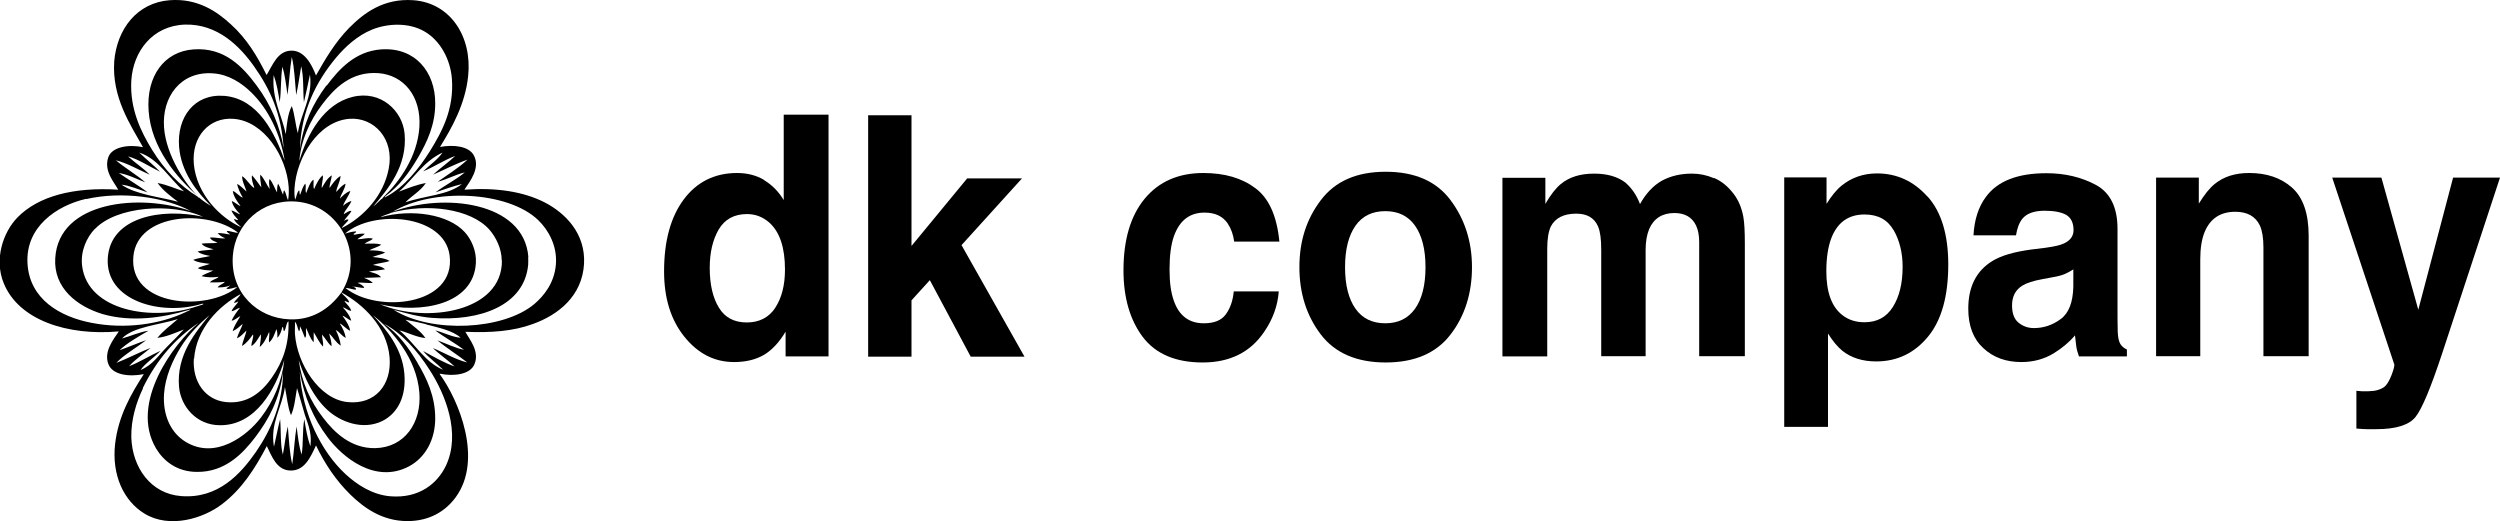
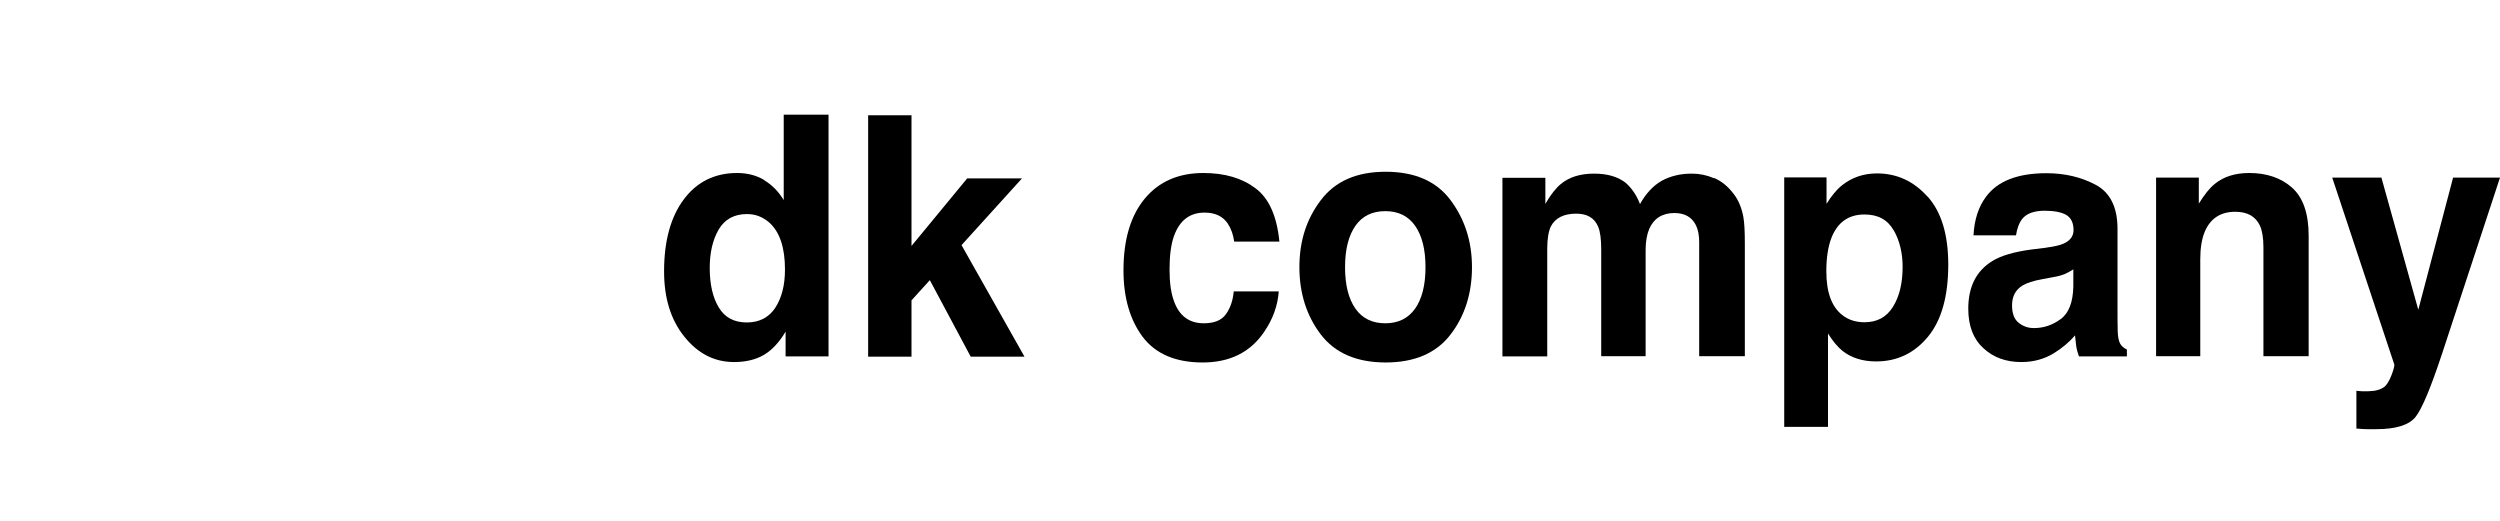
<svg xmlns="http://www.w3.org/2000/svg" id="Layer_1" version="1.1" viewBox="0 0 119.94 25">
  <defs>
    <style>
      .st0 {
        fill-rule: evenodd;
      }
    </style>
  </defs>
-   <path class="st0" d="M21.09,17.94c.92,1.25,2.1,4.11.77,5.92-.49.67-1.26,1.14-2.31,1.14-1.22,0-2.09-.64-2.74-1.27-.7-.69-1.22-1.47-1.65-2.36-.26.56-.56,1.27-1.3,1.2-.6-.06-.82-.68-1.06-1.17-.56,1.07-1.19,2.06-2.15,2.79-.89.68-2.51,1.19-3.72.45-1-.61-1.57-1.85-1.41-3.32.15-1.36.78-2.44,1.38-3.37-.71.14-1.5.04-1.7-.48-.23-.6.23-1.17.5-1.57-2.47.22-4.8-.54-5.52-2.31-.47-1.14-.04-2.44.66-3.16,1.01-1.03,2.7-1.46,4.83-1.33-.2-.37-.69-.89-.48-1.54.17-.52.98-.64,1.67-.5-.6-1.07-1.5-2.39-1.38-4.12C5.61,1.4,6.57.13,8.14.01c1.33-.1,2.26.53,2.95,1.17.75.68,1.25,1.51,1.7,2.42.29-.47.52-1.15,1.17-1.17.64-.02.99.65,1.2,1.19.44-.78.93-1.61,1.59-2.28.71-.72,1.66-1.43,3.08-1.33,1.79.13,2.83,1.76,2.63,3.64-.14,1.35-.78,2.48-1.35,3.4.65-.12,1.38-.04,1.62.4.33.6-.18,1.25-.45,1.65,1.53-.11,2.83.09,3.85.61.99.51,1.97,1.49,1.89,2.95-.09,1.54-1.23,2.45-2.47,2.89-.93.34-1.99.42-3.21.37-.02,0-.02-.01-.03-.03.2.38.72.96.45,1.59-.2.48-.97.59-1.65.45ZM12.2,3.2c-.69-.98-1.76-2.06-3.32-2.02-1.57.05-2.49,1.29-2.58,2.68-.08,1.36.46,2.46,1.01,3.35.59.95,1.32,1.7,2.18,2.23.01.06.08.06.03,0-1.04-.92-2.26-2.33-2.39-4.12-.12-1.68.76-2.85,2.15-2.95,1.49-.11,2.36.83,3.03,1.73.67.9,1.13,1.95,1.3,3.03-.11-1.65-.62-2.81-1.41-3.93ZM15.68,4.1c.59-.79,1.37-1.64,2.6-1.73,1.64-.12,2.61,1.09,2.6,2.6,0,1.02-.39,1.84-.82,2.58-.45.77-.93,1.4-1.57,1.86-.1.13.06,0,.03.03.88-.46,1.59-1.37,2.1-2.18.59-.95,1.17-2.03,1.06-3.48-.07-.92-.55-1.84-1.33-2.28-.73-.42-1.74-.39-2.5-.08-.72.29-1.31.85-1.73,1.35-.94,1.13-1.67,2.53-1.73,4.38.17-1.24.61-2.16,1.27-3.05ZM13.79,4.55c-.06-.47-.12-.95-.24-1.35-.09.52-.05,1.17-.13,1.7-.07-.46-.15-.91-.29-1.3-.1,1.14.39,1.91.58,2.84.05-.5.1-1,.29-1.35.14.39.17.89.29,1.3.14-.97.73-1.74.58-2.81-.09.45-.19.89-.29,1.33-.05-.57,0-1.23-.13-1.73-.08.46-.14.94-.24,1.38-.06-.63-.08-1.28-.21-1.83-.1.58-.12,1.24-.21,1.83ZM12.04,4.42c-.43-.42-1.06-.85-1.81-.9-1.56-.12-2.47,1.13-2.36,2.6.1,1.35,1.06,2.79,1.73,3.4.1.09.41.3.53.37-.67-.68-1.45-1.62-1.54-2.87-.1-1.37.71-2.54,2.18-2.42,1.63.14,2.43,1.82,2.89,3.11-.21-1.29-.78-2.48-1.62-3.29ZM18.36,9.49s0,0,.03-.03c.78-.75,1.63-1.94,1.73-3.35.1-1.51-.77-2.51-1.96-2.6-1.32-.1-2.13.74-2.71,1.51-.59.78-1.01,1.71-1.09,2.71.38-1.31,1.18-2.74,2.55-3.08,1.37-.34,2.4.68,2.5,1.75.15,1.59-.84,2.72-1.51,3.51.18-.13.35-.34.48-.42ZM12.2,8.99c-.06-.15-.15-.42-.11-.58.17.18.3.39.45.58-.02-.18-.08-.46-.05-.61.19.19.29.47.45.69-.01-.13-.07-.36,0-.48.15.18.23.43.35.64,0-.15.01-.31.05-.42.1.15.15.36.24.53.02-.07.01-.17.05-.21.1.12.11.33.19.48.04-.22.04-.42.03-.64-.1-1.44-1.17-3.17-2.66-3.27-1.15-.08-2.01.85-1.89,2.18.14,1.44,1.25,2.56,2.28,3.03-.12-.11-.33-.28-.35-.4.07-.01.15.09.19.03-.12-.14-.25-.26-.32-.45.15.04.33.18.42.19-.16-.16-.37-.42-.4-.64.15.06.32.23.42.24-.15-.19-.35-.48-.37-.72.18.07.34.29.48.32-.11-.18-.25-.47-.27-.66.18.1.3.25.45.37-.07-.23-.23-.52-.21-.74.21.14.39.46.56.56ZM16.42,10.93c1.02-.52,1.98-1.53,2.23-2.84.28-1.43-.71-2.48-1.89-2.39-1.5.12-2.53,1.86-2.63,3.32-.01.2-.01.38.03.56.07-.14.08-.35.19-.45.04.05,0,.18.05.21.07-.19.13-.39.24-.53.07.1-.02.35.05.45.09-.22.2-.56.35-.64.02.14-.03.35.03.45.1-.25.27-.56.42-.66.02.22-.08.47-.05.61.13-.23.26-.47.48-.61-.02.2-.12.46-.11.61.15-.22.3-.44.53-.58-.02.29-.2.56-.21.77.14-.15.26-.31.45-.4-.03.28-.24.52-.27.72.14-.15.29-.3.5-.37-.08.26-.3.51-.35.72.11-.11.24-.19.4-.24-.08.24-.33.45-.37.64.1-.06.27-.19.37-.16-.08.17-.3.35-.35.48.04-.04.17-.11.21-.05-.08.14-.3.29-.32.4ZM7.68,8.24c-.5-.24-1.03-.6-1.54-.74.32.3.78.6,1.04.88-.52-.23-1.09-.56-1.62-.69.43.37,1.04.72,1.41,1.06-.4-.16-.86-.39-1.27-.45.44.31,1.01.63,1.38.93-.4-.13-.86-.33-1.25-.37.68.48,1.87.59,2.71.82-.36-.27-.72-.54-.98-.9.46.08.92.3,1.27.4-.71-.61-1.22-1.56-2.15-1.86.33.32.69.6,1.01.93ZM19.13,9.2c.41-.16.82-.33,1.3-.42-.24.38-.73.65-.98.93.88-.32,2.05-.34,2.71-.88-.45.11-.85.26-1.27.4.45-.34.98-.6,1.41-.96-.46.11-.91.36-1.3.45.49-.35,1-.66,1.43-1.06-.58.2-1.1.48-1.65.72.34-.32.73-.58,1.06-.9-.54.2-1.07.56-1.54.74.3-.29.73-.59.93-.9-.91.42-1.4,1.26-2.1,1.89ZM4.13,9.54c-1.4.32-2.92,1.34-2.81,3.11.1,1.7,1.55,2.55,3.08,2.84,1.64.32,3.28.05,4.43-.48.05-.02.52-.23.19-.13-1.19.36-2.7.59-4.09.19-1.21-.36-2.37-1.24-2.28-2.68.16-2.76,4.09-3.12,6.51-2.26-1.25-.68-3.31-.97-5.02-.58ZM25.34,12.33c0,.13.01.25,0,.37-.18,1.97-2.34,2.73-4.62,2.55-.66-.05-1.29-.24-1.78-.37-.14-.04-.11-.05-.03,0,1.81,1.12,5.23.96,6.72-.29.47-.4.97-1.02,1.04-1.91.07-.9-.37-1.66-.85-2.12-1.45-1.4-5.05-1.56-6.98-.4,2.4-.91,6.31-.51,6.51,2.18ZM16.74,14.51c-.08,0-.18-.1-.21-.05.11.13.3.32.32.45-.16,0-.31-.17-.4-.16.16.17.36.43.4.64-.15-.06-.32-.23-.42-.24.15.2.34.49.37.72-.19-.08-.37-.31-.5-.35.13.2.24.42.29.69-.19-.08-.34-.33-.48-.37.11.21.2.46.24.74-.24-.14-.36-.4-.56-.58.04.18.14.45.11.61-.18-.16-.29-.38-.45-.56,0,.21.07.35.05.58-.19-.19-.3-.46-.45-.69v.48c-.18-.18-.25-.46-.37-.69-.02.16.05.4-.05.48-.08-.18-.14-.39-.24-.56,0,.1.01.21-.05.24-.07-.14-.08-.35-.19-.45.01.16-.01.4,0,.58.1,1.43,1.16,3.13,2.52,3.27,1.33.14,2.13-.83,2.02-2.15-.13-1.48-1.28-2.55-2.31-3.11,1.17-1.86-.13-4.21-2.18-4.36-1.64-.12-2.92,1.08-3.03,2.6-.13,1.78,1.19,2.99,2.71,3.05,1.08.05,1.91-.49,2.47-1.25,0-.02,0-.03.03-.03.11.16.3.25.37.45ZM4.55,10.98c-.39.41-.7,1.07-.61,1.78.27,2.16,3.37,2.67,5.5,1.94.1-.03.45-.12.27-.13-1.97.61-4.66-.13-4.54-2.18.12-1.98,2.57-2.43,4.57-1.99-1.49-.68-4.14-.51-5.18.58ZM24.07,12.49c0-.56-.28-1.11-.58-1.46-.9-1.03-3.01-1.29-4.73-.82-.02.03-.38.12-.5.21,1.48-.41,3.25-.15,4.04.72.31.34.57.9.53,1.49-.12,1.99-2.63,2.43-4.59,1.97,2.22.93,5.86.37,5.84-2.1ZM11,13.71c-.15.06-.35.08-.56.08.08-.13.25-.15.35-.27-.21.03-.47.03-.72.03.09-.14.31-.15.42-.27-.26.04-.59.03-.82-.03.15-.12.38-.17.56-.27-.27-.01-.55-.02-.74-.11.15-.11.4-.13.58-.21-.29-.04-.59-.06-.8-.19.23-.1.55-.12.82-.19-.23-.04-.46-.09-.61-.21.22-.07.53-.06.77-.11-.22-.06-.46-.11-.58-.27.23-.04.55,0,.77-.05-.14-.06-.3-.1-.37-.24.27-.03.55.07.74.03-.15-.05-.27-.14-.37-.24.24-.03.48.07.61.05-.06-.03-.2-.12-.16-.16.19,0,.4.11.53.08-1.48-1.14-4.81-.93-5.02,1.12-.25,2.44,3.53,2.69,4.99,1.49-.16.02-.38.13-.53.08.02-.05.24-.15.13-.16ZM16.93,13.74c.06.03.2.1.13.16-.15-.01-.38-.1-.48-.08,1.5,1.22,5.31.86,4.99-1.57-.26-1.96-3.65-2.22-5.02-1.04.17-.05.33-.1.53-.11.03.09-.22.12-.08.16.15-.03.31-.06.5-.05-.08.12-.25.16-.35.27.23,0,.52-.1.74-.03-.1.11-.28.14-.4.24.28,0,.59-.03.8.05-.17.12-.4.17-.58.27.29,0,.57.01.77.11-.18.09-.42.13-.61.21.31.03.62.06.82.19-.24.09-.55.1-.8.19.22.04.45.08.58.21-.25.05-.53.06-.77.11.22.06.46.11.58.27-.29.02-.6.02-.82.03.16.06.31.13.43.24-.26.03-.56-.04-.74,0,.12.04.32.15.32.24-.2.01-.43-.08-.56-.05ZM9.3,17.19c-.08,1.14.56,2,1.54,2.1,1.06.11,1.74-.51,2.2-1.17.52-.74.84-1.6.8-2.71-.13.1-.1.36-.21.48-.06-.04-.01-.18-.08-.21-.05.21-.12.4-.24.53,0-.16,0-.31-.05-.42-.09.24-.17.49-.35.64-.03-.18.04-.4,0-.5-.12.27-.24.54-.45.72.02-.18.08-.47.05-.61-.12.2-.29.49-.45.56,0-.2.12-.41.08-.56-.15.21-.3.42-.53.56.04-.26.19-.55.21-.74-.14.13-.26.29-.45.37.06-.25.23-.51.27-.69-.15.13-.28.26-.48.35.08-.28.24-.49.37-.72-.14.05-.3.23-.42.21.11-.23.25-.42.4-.61-.16.03-.23.14-.4.16.06-.19.29-.34.32-.48-.05.05-.12.07-.21.08.08-.15.29-.31.32-.42-1.01.55-2.12,1.62-2.23,3.11ZM19.4,17.94c.09,1.03-.28,1.87-1.06,2.26-.95.46-2.02.03-2.63-.53-.67-.62-1.07-1.47-1.38-2.39.16,1.09.55,1.96,1.17,2.76.54.71,1.34,1.48,2.5,1.46,1.42-.03,2.23-1.23,2.12-2.66-.13-1.66-1.3-2.98-2.23-3.72.64.68,1.41,1.6,1.51,2.81ZM8.67,16.66c-.38.61-.74,1.4-.8,2.23-.07,1.05.34,1.89,1.04,2.31,1.43.87,2.94-.29,3.61-1.17.6-.78,1.01-1.74,1.12-2.76-.41,1.37-1.36,3.16-3.11,3.13-1.1-.01-1.85-.89-1.94-1.83-.14-1.55.82-2.66,1.46-3.45-.46.4-.97.88-1.38,1.54ZM6.75,17.75c.58-.24.86-.71,1.27-1.12.28-.27.54-.55.8-.82-.41.15-.78.34-1.27.4.28-.34.64-.61.98-.9-.91.28-2.15.37-2.68.93.42-.11.88-.33,1.27-.37-.48.28-1.05.6-1.38.93.43-.15.84-.33,1.27-.48-.46.36-1.08.71-1.43,1.09.57-.22,1.08-.5,1.65-.72-.35.29-.73.54-1.04.88.54-.21,1-.51,1.51-.74-.29.32-.76.61-.96.93ZM20.43,15.55c-.36-.09-.72-.16-.98-.21.33.26.76.57.96.88-.47-.05-.89-.29-1.25-.37.72.59,1.22,1.54,2.1,1.89-.3-.3-.73-.61-.96-.9.48.26,1.03.58,1.51.74-.32-.3-.77-.61-1.04-.88.54.22,1.1.56,1.65.69-.46-.36-1.05-.73-1.43-1.06.41.15.88.38,1.27.45-.43-.32-1.01-.64-1.38-.93.41.1.82.33,1.22.35-.4-.35-1.03-.47-1.67-.64ZM6.86,18.63c-.32.67-.58,1.5-.56,2.36.05,1.45.94,2.7,2.39,2.81,1.78.14,2.86-1.07,3.59-2.12.75-1.09,1.28-2.36,1.3-3.82-.17,1.29-.67,2.24-1.33,3.11-.6.79-1.45,1.68-2.79,1.67-.99,0-1.62-.54-1.97-1.12-1.3-2.19.86-5.06,2.04-6.03-1.1.72-2.03,1.79-2.68,3.13ZM20.03,17.41c.44.74.85,1.59.85,2.66,0,1.02-.47,1.89-1.27,2.31-1.61.84-3.17-.43-3.9-1.41-.69-.92-1.11-1.93-1.33-3.13.12,1.98,1.02,3.82,2.2,4.91.53.49,1.28.99,2.15,1.06,1.38.11,2.25-.61,2.66-1.46.74-1.56-.03-3.44-.77-4.59-.61-.96-1.36-1.79-2.2-2.23.66.45,1.17,1.12,1.62,1.89ZM13.15,21.41c.1-.43.18-.88.29-1.3.05.57,0,1.22.13,1.7.09-.45.13-.93.24-1.35.05.62.08,1.27.21,1.81.09-.58.11-1.23.21-1.81.06.47.11.95.24,1.35.09-.52.03-1.19.13-1.7.07.46.15.91.29,1.3.1-.73-.18-1.16-.32-1.7-.1-.37-.21-.72-.32-1.09-.08.45-.12.94-.29,1.3-.16-.39-.2-.9-.29-1.35-.13.96-.72,1.73-.53,2.84Z" />
  <g>
    <path d="M36.67,8.65c.38.23.69.55.93.95v-4.1h2.15v11.6h-2.06v-1.19c-.3.51-.65.88-1.03,1.11-.39.23-.87.35-1.44.35-.95,0-1.74-.41-2.39-1.22-.65-.81-.97-1.85-.97-3.13,0-1.47.32-2.62.95-3.46s1.49-1.26,2.55-1.26c.49,0,.93.11,1.31.34ZM37.19,14.77c.31-.47.47-1.08.47-1.84,0-1.05-.25-1.8-.75-2.25-.31-.27-.66-.41-1.07-.41-.62,0-1.07.25-1.36.74-.29.5-.43,1.11-.43,1.85,0,.79.15,1.43.44,1.9.29.48.74.71,1.34.71s1.06-.24,1.37-.71Z" />
    <path d="M41.65,5.53h2.08v6.27l2.67-3.24h2.63l-2.9,3.2,3.02,5.35h-2.58l-1.96-3.67-.88.97v2.7h-2.08V5.53Z" />
    <path d="M59.21,11.59c-.04-.32-.14-.61-.31-.87-.24-.35-.61-.52-1.11-.52-.72,0-1.2.38-1.47,1.13-.14.4-.21.93-.21,1.59s.07,1.13.21,1.52c.25.71.73,1.07,1.43,1.07.5,0,.85-.14,1.06-.43s.34-.65.38-1.1h2.16c-.05.68-.28,1.33-.7,1.94-.66.98-1.65,1.47-2.95,1.47s-2.26-.41-2.88-1.23c-.61-.82-.92-1.88-.92-3.19,0-1.47.34-2.62,1.02-3.44.68-.82,1.62-1.23,2.81-1.23,1.02,0,1.85.24,2.5.73.65.48,1.03,1.34,1.15,2.56h-2.17Z" />
    <path d="M69.59,16.05c-.68.89-1.72,1.34-3.11,1.34s-2.43-.45-3.11-1.34-1.03-1.97-1.03-3.23.34-2.31,1.03-3.22,1.72-1.36,3.11-1.36,2.43.45,3.11,1.36,1.03,1.98,1.03,3.22-.34,2.34-1.03,3.23ZM67.89,14.81c.33-.47.5-1.13.5-1.99s-.17-1.52-.5-1.99-.81-.7-1.43-.7-1.1.23-1.43.7-.5,1.13-.5,1.99.17,1.52.5,1.99.81.7,1.43.7,1.09-.23,1.43-.7Z" />
    <path d="M82.24,8.54c.35.15.66.4.94.77.23.3.38.67.46,1.1.05.29.07.71.07,1.27v5.41h-2.19v-5.47c0-.33-.05-.59-.15-.8-.19-.4-.54-.6-1.04-.6-.58,0-.99.26-1.21.77-.11.27-.17.6-.17.99v5.11h-2.13v-5.11c0-.51-.05-.88-.15-1.11-.18-.42-.53-.62-1.05-.62-.6,0-1.01.21-1.22.62-.11.24-.17.59-.17,1.06v5.17h-2.15v-8.57h2.06v1.25c.26-.45.51-.76.74-.95.41-.34.94-.5,1.6-.5.62,0,1.12.14,1.5.43.31.27.54.61.7,1.03.28-.5.62-.87,1.03-1.11.44-.24.92-.35,1.46-.35.36,0,.71.07,1.06.22Z" />
    <path d="M92.48,9.43c.66.74.99,1.83.99,3.26,0,1.51-.32,2.67-.97,3.46-.65.79-1.48,1.19-2.49,1.19-.65,0-1.19-.17-1.62-.51-.23-.19-.46-.46-.69-.83v4.48h-2.1v-11.97h2.03v1.27c.23-.37.47-.67.73-.88.47-.38,1.04-.58,1.69-.58.95,0,1.76.37,2.42,1.11ZM90.85,11.05c-.29-.51-.75-.76-1.4-.76-.78,0-1.31.39-1.6,1.16-.15.41-.23.93-.23,1.56,0,1,.25,1.7.76,2.1.3.24.66.35,1.07.35.6,0,1.05-.24,1.36-.73s.47-1.13.47-1.93c0-.66-.14-1.25-.43-1.76Z" />
    <path d="M98.17,11.88c.39-.05.68-.12.85-.2.3-.14.46-.35.46-.64,0-.35-.12-.59-.35-.73-.23-.13-.58-.2-1.03-.2-.51,0-.87.13-1.08.39-.15.19-.25.46-.3.79h-2.04c.04-.75.24-1.37.6-1.85.56-.76,1.53-1.13,2.9-1.13.89,0,1.68.19,2.37.56.69.37,1.04,1.08,1.04,2.11v3.94c0,.27,0,.6.01.99.01.29.06.49.13.6s.17.19.31.26v.33h-2.3c-.06-.17-.11-.34-.13-.49-.02-.15-.04-.33-.06-.52-.29.34-.63.62-1.02.86-.46.28-.98.42-1.55.42-.74,0-1.35-.22-1.83-.67-.48-.44-.72-1.07-.72-1.89,0-1.06.39-1.82,1.16-2.29.42-.26,1.05-.44,1.87-.55l.73-.09ZM99.46,12.93c-.14.09-.27.16-.41.22s-.33.11-.57.15l-.48.09c-.45.08-.78.19-.97.31-.33.2-.5.52-.5.95,0,.38.1.66.31.83s.45.26.74.26c.46,0,.89-.14,1.28-.43.39-.28.59-.8.61-1.55v-.84Z" />
    <path d="M109.96,9c.53.47.8,1.24.8,2.31v5.78h-2.17v-5.23c0-.45-.06-.8-.17-1.04-.21-.44-.6-.66-1.18-.66-.71,0-1.2.32-1.47.97-.14.34-.21.78-.21,1.31v4.65h-2.12v-8.57h2.05v1.25c.27-.44.53-.76.77-.95.43-.35.98-.52,1.65-.52.83,0,1.52.23,2.05.7Z" />
    <path d="M113.04,18.75l.27.02c.21.01.41,0,.59-.02.19-.03.35-.09.48-.18.12-.09.24-.28.35-.56s.15-.46.14-.52l-2.98-8.97h2.36l1.77,6.34,1.67-6.34h2.25l-2.78,8.45c-.54,1.63-.96,2.64-1.27,3.03s-.94.59-1.88.59c-.19,0-.34,0-.45,0-.11,0-.29-.01-.51-.03v-1.8Z" />
  </g>
</svg>